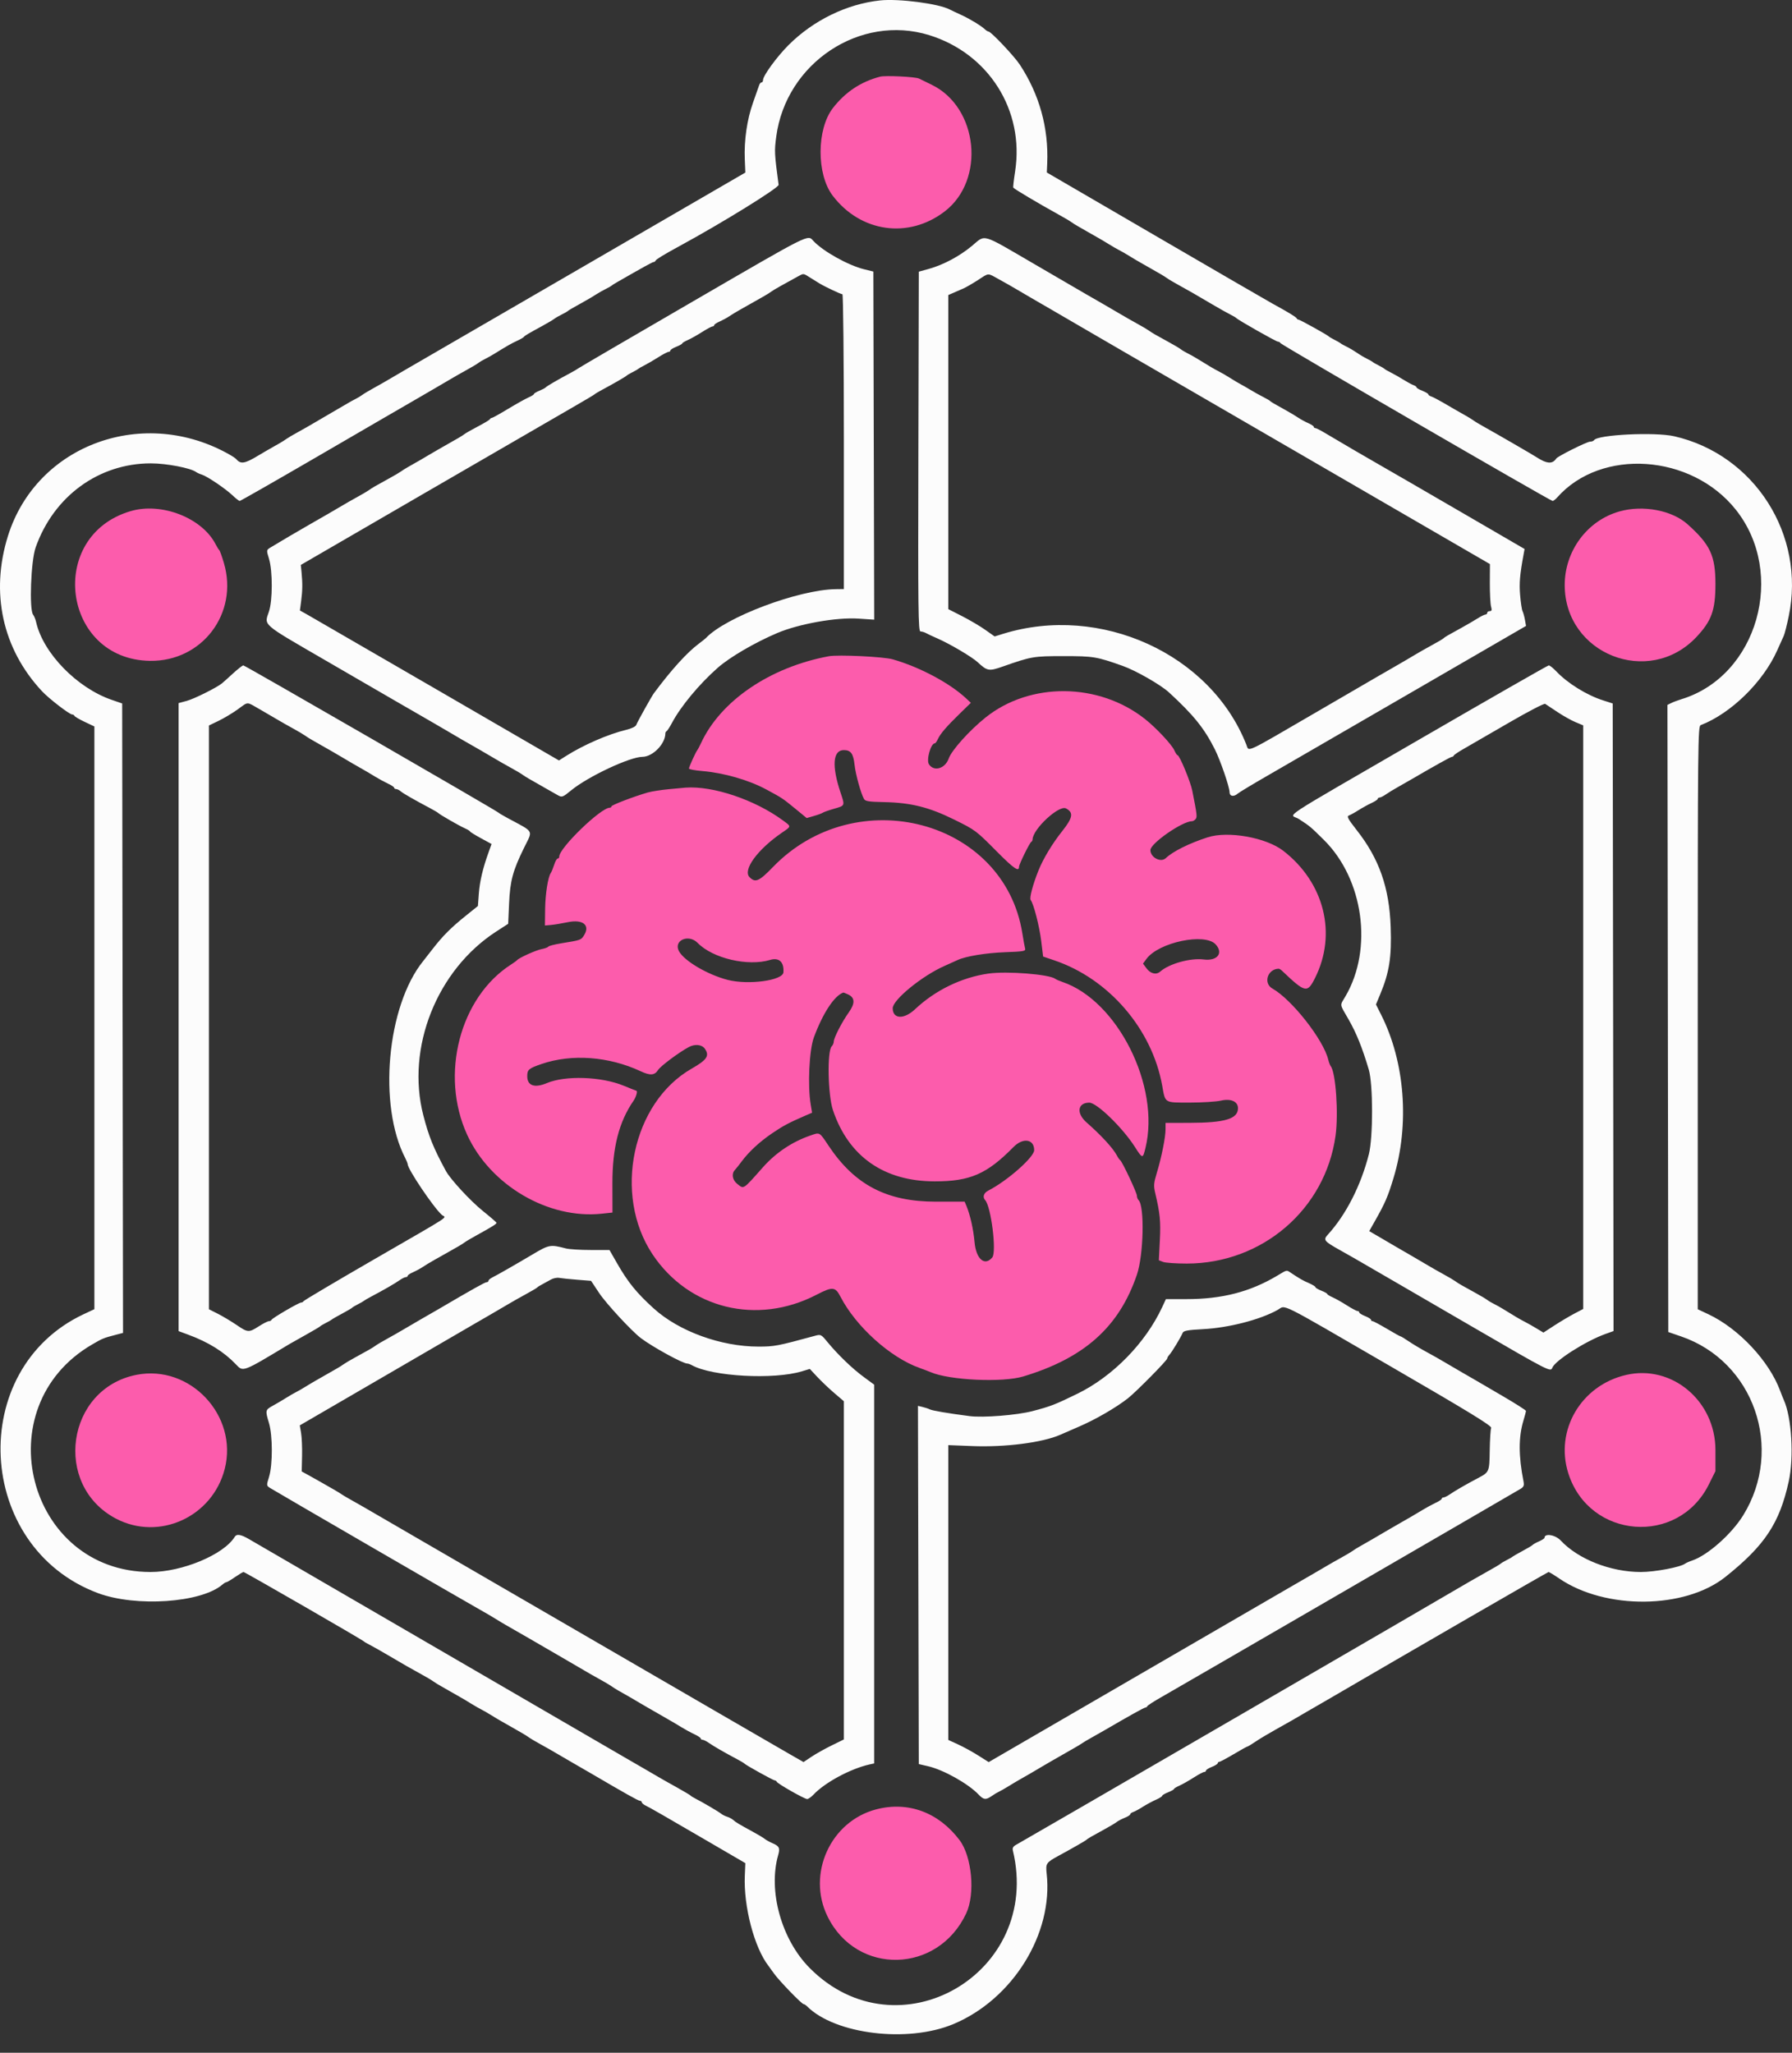
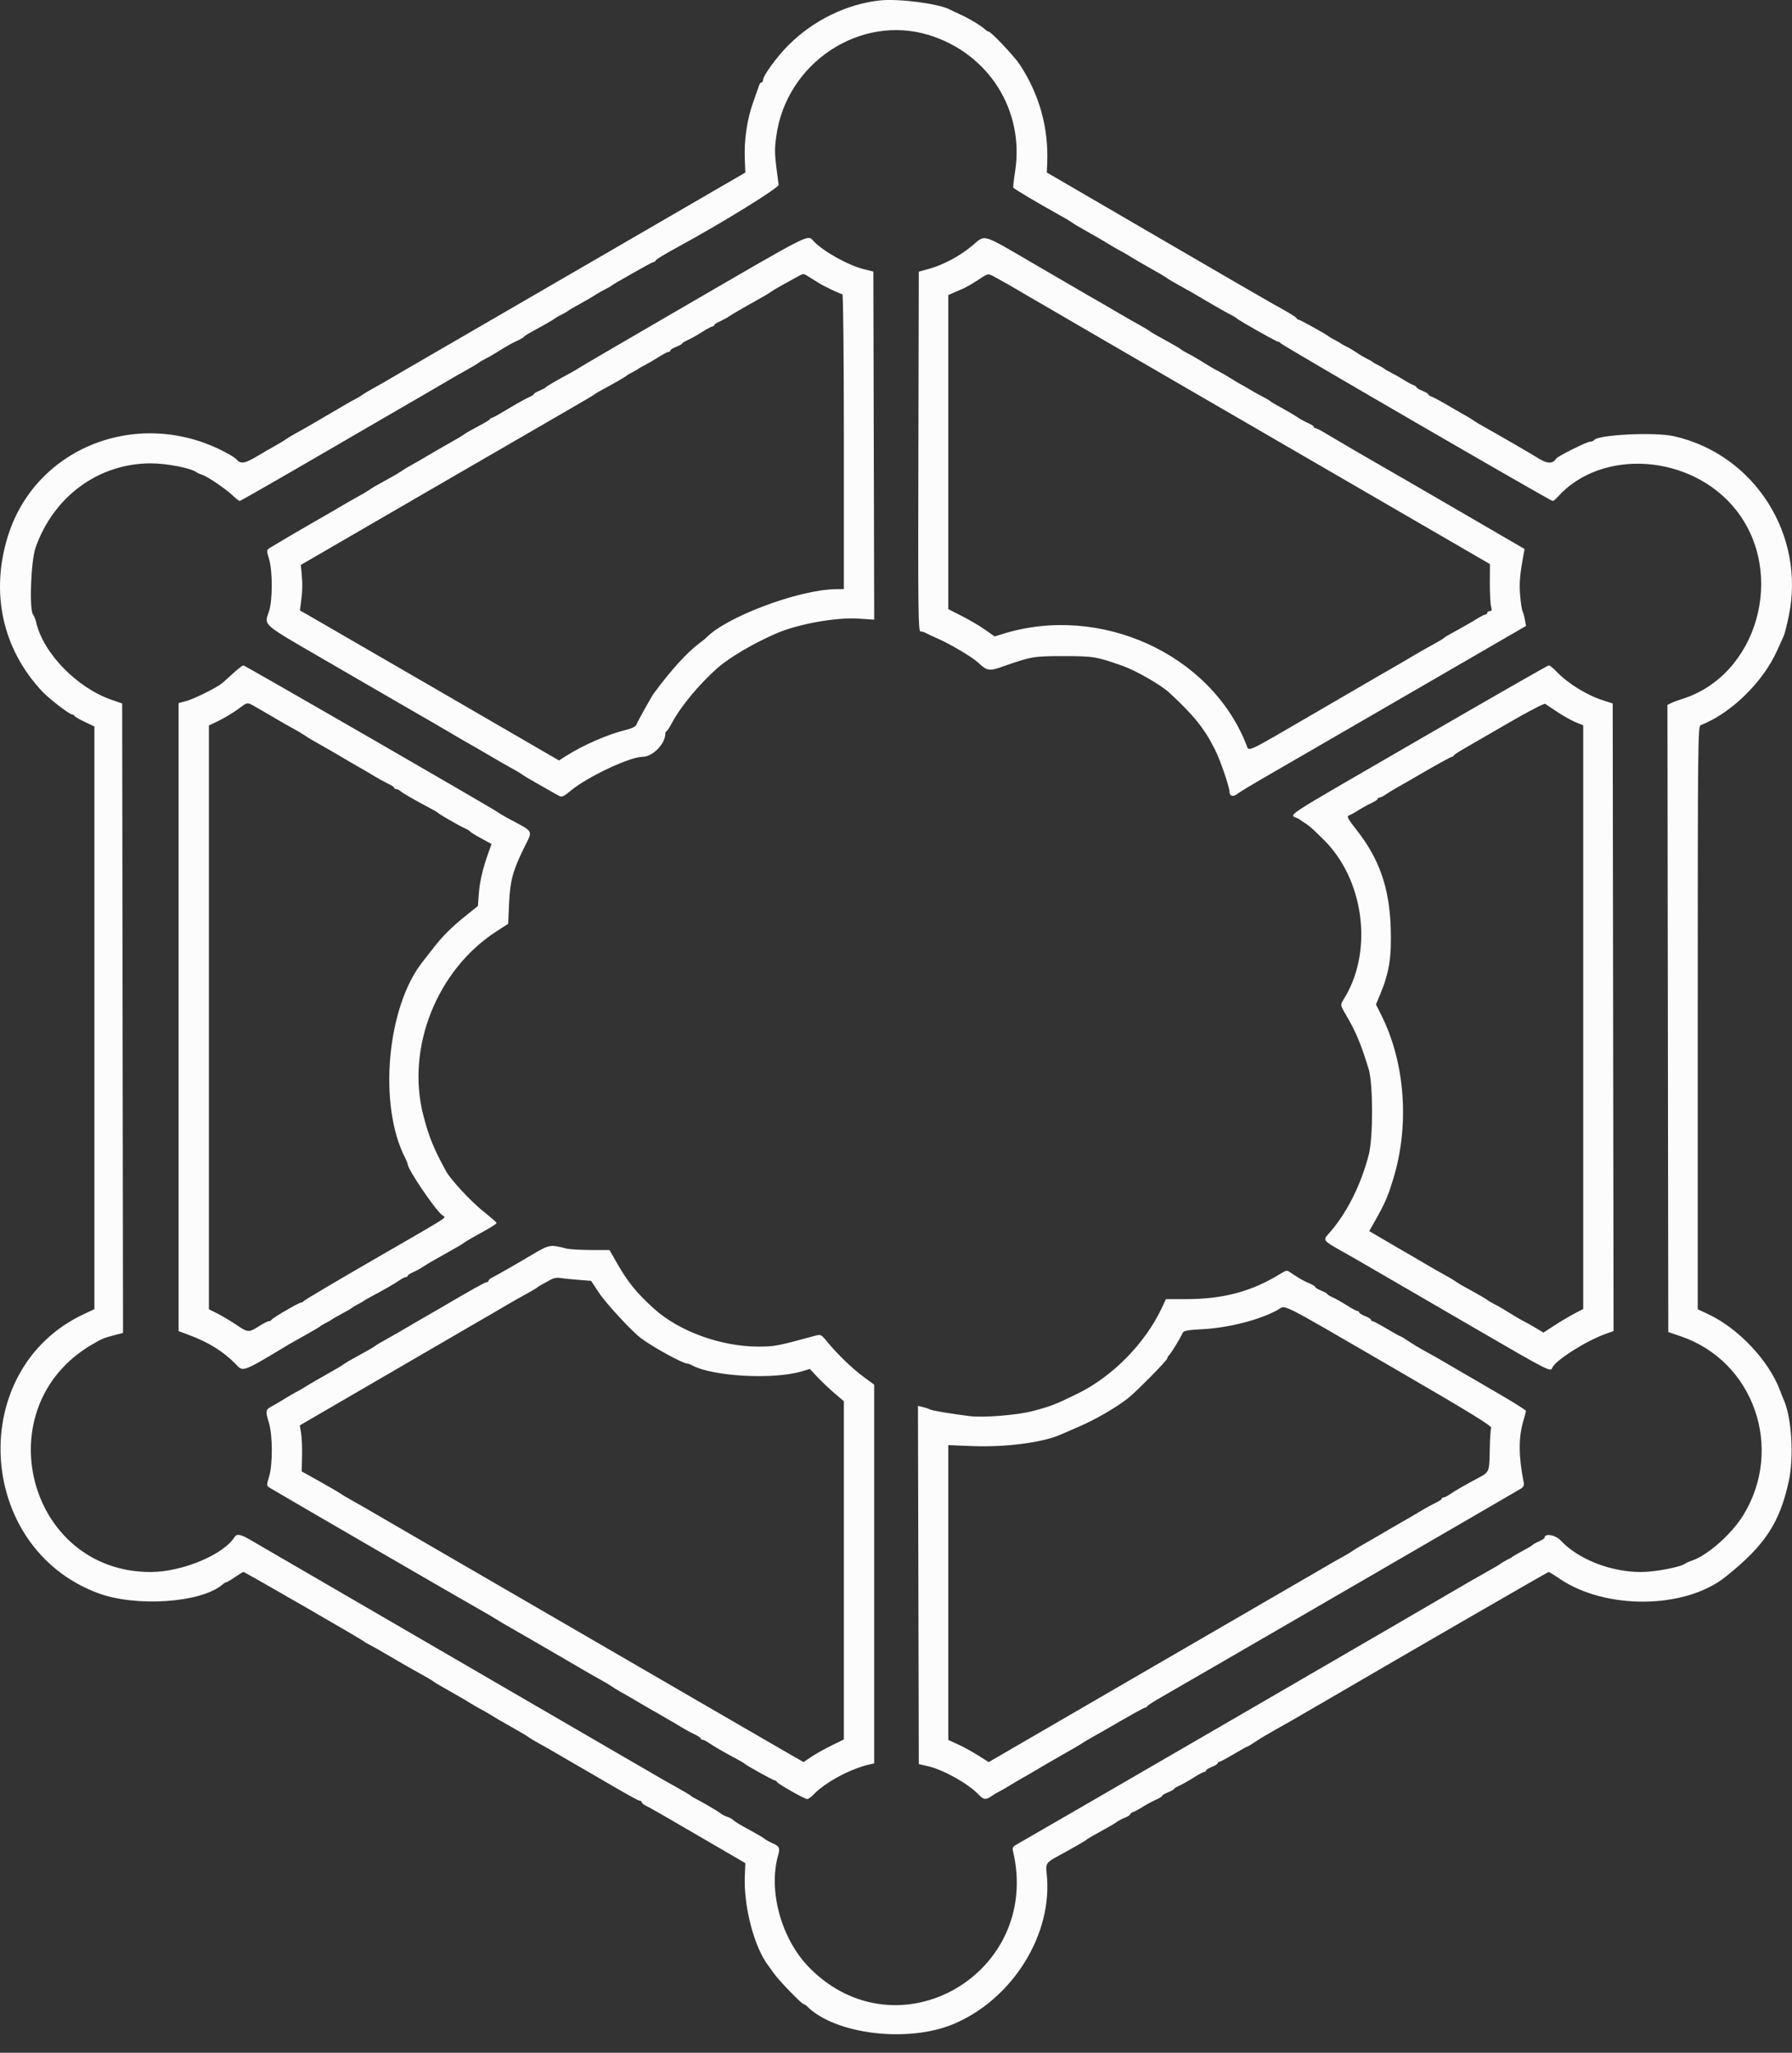
<svg xmlns="http://www.w3.org/2000/svg" width="55" height="63" viewBox="0 0 55 63" fill="none">
  <rect x="0" y="0" width="55" height="63" fill="#333333" stroke="none" />
  <path fill-rule="evenodd" clip-rule="evenodd" d="M27.011 0.013C25.985 0.123 24.955 0.627 24.193 1.392C23.839 1.748 23.419 2.325 23.419 2.456C23.419 2.496 23.398 2.529 23.373 2.529C23.348 2.529 23.314 2.569 23.298 2.62C23.282 2.67 23.198 2.91 23.111 3.153C22.928 3.667 22.835 4.309 22.859 4.887L22.876 5.296L17.991 8.13C12.657 11.225 12.946 11.058 12.442 11.348C12.248 11.46 12.015 11.597 11.925 11.651C11.836 11.705 11.634 11.819 11.478 11.905C11.322 11.991 11.159 12.088 11.116 12.122C11.074 12.155 10.98 12.211 10.909 12.246C10.838 12.282 10.734 12.339 10.677 12.374C10.62 12.408 10.399 12.537 10.186 12.66C9.973 12.783 9.717 12.933 9.617 12.993C9.518 13.053 9.308 13.172 9.152 13.258C8.996 13.343 8.833 13.439 8.79 13.471C8.747 13.503 8.657 13.56 8.589 13.599C8.248 13.792 8.078 13.89 7.937 13.975C7.506 14.237 7.384 14.255 7.24 14.08C7.225 14.063 7.155 14.015 7.084 13.974C4.433 12.438 1.128 13.633 0.245 16.446C-0.302 18.192 0.076 19.917 1.291 21.216C1.501 21.441 2.133 21.928 2.215 21.928C2.244 21.928 2.276 21.948 2.286 21.971C2.295 21.995 2.437 22.078 2.6 22.155L2.897 22.296V31.238V40.18L2.574 40.331C-1.036 42.019 -0.763 47.481 3.001 48.892C4.17 49.33 6.182 49.192 6.83 48.629C6.875 48.59 6.929 48.558 6.95 48.558C6.971 48.558 7.09 48.487 7.213 48.402C7.338 48.316 7.455 48.246 7.475 48.246C7.515 48.246 11.126 50.328 11.168 50.376C11.182 50.391 11.264 50.439 11.349 50.482C11.434 50.525 11.678 50.663 11.892 50.789C12.416 51.098 12.591 51.198 12.925 51.381C13.082 51.467 13.245 51.563 13.287 51.595C13.33 51.626 13.42 51.684 13.488 51.722C13.556 51.761 13.695 51.841 13.799 51.9C13.901 51.959 14.043 52.04 14.114 52.08C14.186 52.119 14.337 52.209 14.45 52.28C14.564 52.35 14.704 52.431 14.761 52.459C14.817 52.486 14.957 52.566 15.071 52.637C15.184 52.708 15.336 52.798 15.407 52.837C15.478 52.877 15.62 52.958 15.723 53.017C15.825 53.076 15.965 53.156 16.033 53.195C16.101 53.233 16.191 53.291 16.234 53.322C16.276 53.354 16.439 53.45 16.595 53.536C16.752 53.621 16.961 53.741 17.061 53.801C17.16 53.861 17.416 54.01 17.63 54.132C17.843 54.255 18.078 54.391 18.152 54.434C19.212 55.055 19.59 55.267 19.639 55.267C19.671 55.267 19.697 55.287 19.697 55.311C19.697 55.335 19.749 55.381 19.813 55.413C19.979 55.495 20.386 55.73 21.713 56.503L22.876 57.181L22.86 57.563C22.819 58.513 23.152 59.778 23.589 60.338C23.611 60.367 23.687 60.472 23.758 60.572C23.911 60.788 24.608 61.508 24.665 61.508C24.686 61.508 24.734 61.539 24.772 61.577C25.632 62.435 27.861 62.706 29.26 62.121C31.083 61.359 32.331 59.346 32.124 57.5C32.09 57.191 32.109 57.162 32.49 56.955C32.883 56.742 33.322 56.491 33.343 56.466C33.373 56.434 33.502 56.358 33.912 56.135C34.069 56.05 34.231 55.953 34.274 55.918C34.317 55.884 34.427 55.826 34.52 55.789C34.612 55.753 34.688 55.705 34.688 55.683C34.688 55.661 34.728 55.63 34.778 55.613C34.828 55.597 34.961 55.525 35.075 55.452C35.189 55.38 35.369 55.283 35.476 55.236C35.582 55.19 35.669 55.135 35.669 55.115C35.669 55.095 35.751 55.046 35.851 55.007C35.95 54.968 36.031 54.922 36.031 54.906C36.031 54.89 36.107 54.843 36.2 54.802C36.292 54.761 36.488 54.65 36.636 54.555C36.784 54.46 36.93 54.383 36.959 54.383C36.989 54.383 37.014 54.364 37.014 54.34C37.014 54.317 37.095 54.266 37.194 54.227C37.294 54.188 37.375 54.136 37.375 54.113C37.375 54.09 37.397 54.071 37.423 54.071C37.449 54.071 37.647 53.965 37.864 53.837C38.08 53.708 38.27 53.603 38.285 53.603C38.3 53.603 38.41 53.536 38.529 53.456C38.648 53.374 38.931 53.205 39.159 53.078C39.386 52.952 39.611 52.825 39.658 52.797C39.705 52.768 39.926 52.639 40.149 52.511C40.372 52.382 40.595 52.253 40.644 52.225C43.322 50.662 47.504 48.246 47.529 48.246C47.548 48.246 47.697 48.336 47.859 48.447C49.273 49.412 51.713 49.388 52.956 48.397C54.166 47.432 54.618 46.749 54.9 45.465C55.064 44.719 54.99 43.501 54.749 42.967C54.723 42.909 54.672 42.781 54.635 42.681C54.297 41.768 53.363 40.773 52.435 40.336L52.107 40.182V31.236C52.107 22.763 52.112 22.287 52.198 22.255C53.122 21.899 54.11 20.936 54.544 19.965C54.631 19.772 54.723 19.567 54.749 19.51C54.775 19.453 54.843 19.185 54.899 18.916C55.423 16.421 53.852 13.951 51.384 13.389C50.793 13.254 49.028 13.34 48.925 13.509C48.909 13.534 48.854 13.555 48.802 13.555C48.706 13.555 47.813 14.001 47.765 14.072C47.647 14.251 47.475 14.238 47.145 14.023C47.027 13.946 45.916 13.303 45.594 13.125C45.438 13.039 45.275 12.942 45.233 12.91C45.19 12.879 45.099 12.821 45.032 12.783C44.745 12.62 44.519 12.491 44.276 12.348C44.134 12.265 43.977 12.184 43.927 12.168C43.877 12.152 43.837 12.122 43.837 12.102C43.837 12.082 43.755 12.034 43.656 11.994C43.556 11.955 43.475 11.907 43.475 11.887C43.475 11.867 43.434 11.837 43.384 11.821C43.335 11.804 43.201 11.732 43.087 11.661C42.974 11.589 42.799 11.49 42.7 11.44C42.6 11.39 42.507 11.337 42.493 11.321C42.478 11.305 42.397 11.257 42.312 11.214C42.227 11.171 42.145 11.125 42.131 11.11C42.117 11.096 42.035 11.049 41.95 11.007C41.865 10.965 41.725 10.882 41.64 10.822C41.554 10.763 41.415 10.681 41.33 10.64C41.244 10.598 41.163 10.553 41.149 10.538C41.135 10.524 41.053 10.477 40.968 10.434C40.883 10.391 40.801 10.344 40.787 10.328C40.743 10.28 39.897 9.81 39.854 9.81C39.832 9.81 39.806 9.791 39.796 9.769C39.779 9.728 39.535 9.58 39.055 9.318C38.913 9.24 37.297 8.303 35.463 7.235L32.129 5.294L32.141 5.016C32.187 3.926 31.901 2.896 31.298 1.981C31.127 1.721 30.415 0.968 30.34 0.968C30.319 0.968 30.27 0.939 30.233 0.903C30.114 0.79 29.761 0.576 29.493 0.454C29.35 0.389 29.195 0.316 29.148 0.291C28.813 0.112 27.581 -0.048 27.011 0.013ZM28.521 1.079C30.346 1.645 31.446 3.39 31.156 5.259C31.116 5.517 31.09 5.741 31.1 5.758C31.122 5.798 31.866 6.24 32.49 6.585C32.661 6.679 32.836 6.782 32.878 6.814C32.921 6.845 33.011 6.903 33.079 6.941C33.147 6.98 33.287 7.06 33.389 7.119C33.492 7.178 33.634 7.259 33.705 7.299C33.776 7.338 33.928 7.429 34.041 7.499C34.155 7.57 34.295 7.65 34.351 7.678C34.408 7.705 34.548 7.786 34.661 7.856C34.775 7.927 34.927 8.017 34.998 8.056C35.069 8.096 35.211 8.177 35.313 8.236C35.416 8.295 35.556 8.375 35.624 8.414C35.691 8.452 35.782 8.51 35.825 8.541C35.867 8.573 36.03 8.669 36.187 8.755C36.498 8.926 36.642 9.008 37.22 9.349C37.434 9.475 37.678 9.612 37.763 9.654C37.848 9.697 37.93 9.745 37.944 9.761C37.998 9.822 39.169 10.486 39.223 10.486C39.254 10.486 39.287 10.505 39.297 10.529C39.317 10.579 47.587 15.375 47.653 15.375C47.678 15.375 47.742 15.325 47.796 15.264C49.145 13.744 51.908 13.932 53.27 15.636C54.836 17.594 53.942 20.74 51.616 21.456C51.502 21.491 51.357 21.545 51.293 21.577L51.177 21.634L51.19 31.258L51.203 40.881L51.591 41.014C53.83 41.78 54.763 44.457 53.504 46.503C53.151 47.077 52.414 47.731 51.94 47.892C51.847 47.923 51.748 47.967 51.72 47.989C51.58 48.097 50.793 48.246 50.361 48.246C49.435 48.246 48.44 47.855 47.901 47.279C47.736 47.103 47.404 47.048 47.404 47.197C47.404 47.216 47.328 47.265 47.236 47.306C47.143 47.346 47.056 47.395 47.042 47.413C47.027 47.432 46.888 47.516 46.731 47.599C46.575 47.683 46.436 47.763 46.421 47.777C46.407 47.792 46.326 47.839 46.241 47.881C46.155 47.925 46.074 47.973 46.059 47.989C46.045 48.006 45.848 48.123 45.62 48.249C45.393 48.376 45.168 48.503 45.121 48.532C44.773 48.744 31.4 56.504 31.207 56.606C31.097 56.664 31.067 56.711 31.087 56.794C31.995 60.569 27.56 63.131 24.849 60.398C23.985 59.527 23.569 58.035 23.884 56.933C23.945 56.719 23.916 56.658 23.715 56.572C23.623 56.532 23.513 56.472 23.471 56.437C23.428 56.402 23.265 56.304 23.108 56.219C22.689 55.991 22.577 55.924 22.503 55.856C22.466 55.822 22.384 55.778 22.32 55.758C22.256 55.739 22.172 55.696 22.133 55.664C22.056 55.601 21.563 55.311 21.351 55.204C21.28 55.168 21.21 55.125 21.196 55.108C21.182 55.091 20.984 54.974 20.757 54.847C20.529 54.721 20.305 54.594 20.257 54.565C20.21 54.536 19.989 54.408 19.766 54.279C19.543 54.151 19.321 54.022 19.271 53.993C16.283 52.258 7.831 47.347 7.66 47.247C7.394 47.09 7.265 47.068 7.203 47.168C6.867 47.713 5.591 48.246 4.622 48.246C0.839 48.246 -0.465 43.179 2.826 41.264C3.149 41.075 3.178 41.064 3.557 40.965L3.776 40.908L3.763 31.249L3.75 21.59L3.431 21.48C2.362 21.112 1.324 20.045 1.109 19.094C1.09 19.008 1.048 18.905 1.016 18.865C0.893 18.708 0.948 17.214 1.093 16.804C1.647 15.231 3.03 14.221 4.629 14.221C5.114 14.221 5.862 14.365 6.025 14.491C6.053 14.512 6.13 14.547 6.196 14.567C6.36 14.618 6.916 14.994 7.136 15.202C7.235 15.297 7.335 15.374 7.356 15.375C7.378 15.375 8.373 14.807 9.566 14.114C10.76 13.42 11.777 12.829 11.827 12.8C12.56 12.377 12.741 12.272 12.814 12.228C12.861 12.2 13.074 12.075 13.287 11.953C13.501 11.83 13.756 11.68 13.856 11.62C13.956 11.56 14.165 11.441 14.321 11.355C14.477 11.27 14.64 11.172 14.683 11.139C14.726 11.105 14.819 11.05 14.89 11.016C14.961 10.981 15.089 10.91 15.174 10.857C15.559 10.618 15.703 10.536 15.87 10.46C15.969 10.415 16.062 10.361 16.077 10.341C16.107 10.301 16.208 10.241 16.647 10.002C16.803 9.917 16.966 9.82 17.009 9.787C17.052 9.754 17.157 9.693 17.242 9.652C17.327 9.61 17.408 9.564 17.423 9.55C17.45 9.523 17.538 9.471 17.936 9.25C18.066 9.178 18.23 9.081 18.301 9.033C18.373 8.987 18.5 8.914 18.586 8.872C18.671 8.83 18.752 8.784 18.767 8.77C18.781 8.755 18.851 8.71 18.922 8.67C19.732 8.204 20.027 8.042 20.061 8.042C20.084 8.042 20.11 8.023 20.119 8.001C20.136 7.959 20.385 7.808 20.86 7.55C22.18 6.832 23.909 5.762 23.897 5.672C23.768 4.704 23.765 4.639 23.824 4.195C24.123 1.932 26.4 0.421 28.521 1.079ZM21.248 9.262C19.357 10.359 17.786 11.277 17.756 11.301C17.726 11.325 17.609 11.393 17.497 11.453C17.131 11.647 16.777 11.854 16.75 11.888C16.736 11.907 16.649 11.953 16.557 11.991C16.464 12.028 16.389 12.074 16.389 12.092C16.389 12.11 16.313 12.158 16.221 12.198C16.128 12.239 15.846 12.396 15.593 12.549C15.34 12.702 15.115 12.827 15.093 12.827C15.071 12.827 15.046 12.844 15.036 12.866C15.027 12.887 14.868 12.983 14.683 13.08C14.498 13.177 14.312 13.282 14.269 13.314C14.227 13.347 14.136 13.404 14.068 13.443C14.001 13.481 13.861 13.561 13.758 13.62C13.655 13.679 13.514 13.76 13.443 13.8C13.371 13.84 13.243 13.915 13.158 13.966C13.017 14.052 12.848 14.15 12.506 14.343C12.438 14.382 12.348 14.439 12.305 14.47C12.262 14.502 12.1 14.598 11.943 14.683C11.542 14.902 11.412 14.977 11.323 15.043C11.28 15.074 11.118 15.171 10.961 15.256C10.805 15.342 10.604 15.456 10.514 15.511C10.351 15.61 9.778 15.941 9.488 16.105C9.273 16.226 8.427 16.724 8.289 16.811C8.177 16.881 8.176 16.887 8.258 17.156C8.37 17.528 8.368 18.435 8.254 18.77C8.108 19.203 8.014 19.121 9.94 20.239C11.752 21.291 12.877 21.942 13.285 22.176C13.411 22.248 13.632 22.378 13.776 22.463C13.919 22.549 14.107 22.658 14.192 22.707C14.498 22.88 15.058 23.204 15.218 23.301C15.307 23.355 15.509 23.47 15.665 23.556C15.821 23.641 15.984 23.737 16.027 23.769C16.069 23.801 16.16 23.858 16.228 23.897C16.296 23.935 16.435 24.015 16.538 24.074C16.641 24.134 16.791 24.219 16.871 24.264C16.952 24.31 17.067 24.375 17.127 24.409C17.247 24.477 17.275 24.466 17.532 24.255C18.047 23.833 19.329 23.23 19.716 23.228C20.033 23.227 20.421 22.831 20.421 22.508C20.421 22.48 20.438 22.449 20.46 22.44C20.481 22.43 20.554 22.317 20.623 22.188C20.895 21.677 21.457 21 22.026 20.497C22.398 20.169 23.165 19.721 23.858 19.427C24.525 19.145 25.679 18.94 26.352 18.986L26.831 19.018L26.818 13.676L26.805 8.334L26.52 8.264C26.03 8.142 25.268 7.717 24.967 7.397C24.78 7.199 24.94 7.119 21.248 9.262ZM29.831 7.547C29.448 7.865 28.957 8.127 28.51 8.252L28.2 8.338L28.187 13.859C28.175 18.767 28.183 19.38 28.252 19.38C28.295 19.38 28.371 19.402 28.421 19.43C28.47 19.458 28.627 19.531 28.769 19.593C29.151 19.759 29.832 20.162 30.006 20.323C30.299 20.596 30.353 20.605 30.77 20.459C31.66 20.146 31.717 20.137 32.646 20.137C33.562 20.137 33.653 20.152 34.455 20.436C34.861 20.579 35.624 21.016 35.88 21.252C36.634 21.945 36.962 22.353 37.287 22.999C37.454 23.331 37.736 24.153 37.737 24.308C37.737 24.442 37.864 24.465 37.992 24.354C38.036 24.315 38.457 24.062 38.926 23.792C39.395 23.522 41.367 22.38 43.308 21.255L46.837 19.21L46.803 19.022C46.785 18.919 46.751 18.798 46.729 18.755C46.707 18.711 46.674 18.489 46.655 18.261C46.625 17.893 46.648 17.628 46.763 17.009L46.792 16.849L44.742 15.657C43.614 15.001 42.571 14.398 42.424 14.315C42.108 14.137 41.021 13.502 40.667 13.289C40.53 13.206 40.397 13.139 40.37 13.139C40.343 13.139 40.322 13.121 40.322 13.099C40.322 13.078 40.246 13.027 40.154 12.987C40.062 12.947 39.928 12.874 39.856 12.826C39.785 12.777 39.621 12.678 39.491 12.606C39.081 12.379 39.005 12.333 38.978 12.304C38.964 12.288 38.87 12.234 38.771 12.184C38.671 12.134 38.497 12.037 38.383 11.968C38.27 11.9 38.13 11.819 38.073 11.79C38.016 11.76 37.877 11.677 37.763 11.605C37.65 11.533 37.487 11.438 37.401 11.395C37.255 11.32 37.143 11.254 36.742 11.007C36.65 10.95 36.516 10.875 36.445 10.841C36.374 10.806 36.281 10.751 36.238 10.717C36.196 10.684 36.033 10.587 35.876 10.502C35.475 10.284 35.345 10.208 35.256 10.142C35.213 10.111 35.051 10.015 34.894 9.929C34.738 9.843 34.529 9.724 34.429 9.664C34.329 9.604 34.074 9.455 33.86 9.332C33.647 9.21 33.412 9.074 33.337 9.031C33.263 8.987 32.548 8.572 31.75 8.107C30.086 7.138 30.261 7.189 29.831 7.547ZM24.866 8.521C24.966 8.584 25.093 8.664 25.151 8.698C25.323 8.802 25.806 9.03 25.855 9.03C25.88 9.03 25.9 10.987 25.9 13.555V18.079L25.654 18.082C24.509 18.096 22.259 18.943 21.661 19.587C21.647 19.602 21.552 19.677 21.451 19.753C21.084 20.027 20.604 20.557 20.068 21.278C19.999 21.371 19.559 22.16 19.529 22.247C19.511 22.298 19.386 22.359 19.223 22.398C18.669 22.531 17.907 22.862 17.367 23.205L17.156 23.339L13.407 21.164C11.345 19.968 9.556 18.933 9.432 18.863L9.205 18.736L9.243 18.447C9.285 18.126 9.288 17.905 9.255 17.566L9.233 17.338L13.082 15.105C15.199 13.877 17.222 12.705 17.578 12.501C17.933 12.297 18.235 12.117 18.25 12.101C18.264 12.085 18.369 12.023 18.482 11.962C18.829 11.777 19.204 11.56 19.232 11.529C19.246 11.513 19.328 11.465 19.413 11.422C19.498 11.38 19.579 11.333 19.594 11.318C19.608 11.304 19.689 11.257 19.774 11.215C19.86 11.172 20.05 11.061 20.198 10.968C20.346 10.874 20.492 10.798 20.522 10.798C20.551 10.798 20.576 10.779 20.576 10.756C20.576 10.733 20.657 10.681 20.757 10.642C20.856 10.603 20.938 10.557 20.938 10.541C20.938 10.525 21.013 10.479 21.106 10.438C21.198 10.398 21.396 10.287 21.546 10.191C21.696 10.096 21.841 10.018 21.869 10.018C21.897 10.018 21.92 10 21.92 9.979C21.92 9.957 21.995 9.907 22.088 9.867C22.18 9.826 22.314 9.754 22.385 9.705C22.456 9.657 22.619 9.558 22.747 9.487C22.875 9.415 23.064 9.309 23.166 9.25C23.269 9.192 23.408 9.112 23.476 9.074C23.544 9.035 23.634 8.978 23.677 8.946C23.744 8.896 24.044 8.726 24.504 8.476C24.668 8.387 24.653 8.386 24.866 8.521ZM30.674 8.58C30.849 8.676 31.073 8.803 31.172 8.863C31.272 8.924 31.528 9.073 31.741 9.196C31.954 9.319 32.169 9.443 32.218 9.472C32.268 9.5 32.756 9.785 33.304 10.104C33.852 10.423 34.375 10.727 34.467 10.78C34.559 10.833 37.13 12.324 40.181 14.094L45.729 17.312L45.726 17.891C45.725 18.209 45.742 18.534 45.763 18.613C45.794 18.724 45.785 18.756 45.724 18.756C45.681 18.756 45.646 18.779 45.646 18.808C45.646 18.836 45.622 18.86 45.593 18.86C45.564 18.86 45.454 18.914 45.348 18.981C45.242 19.048 45.027 19.173 44.871 19.259C44.439 19.495 44.33 19.559 44.302 19.592C44.288 19.609 44.125 19.705 43.94 19.805C43.755 19.906 43.523 20.038 43.423 20.099C43.324 20.16 43.068 20.309 42.855 20.432C42.364 20.714 42.599 20.578 40.344 21.89C38.161 23.16 38.341 23.077 38.252 22.852C37.154 20.067 33.772 18.528 30.785 19.453L30.527 19.533L30.237 19.328C30.077 19.215 29.757 19.027 29.526 18.909L29.105 18.695V13.875V9.055L29.273 8.982C29.365 8.942 29.499 8.884 29.57 8.853C29.641 8.822 29.837 8.71 30.005 8.602C30.37 8.367 30.291 8.369 30.674 8.58ZM7.152 20.668C7.005 20.803 6.852 20.941 6.812 20.973C6.647 21.107 5.956 21.451 5.728 21.512L5.482 21.578V31.215V40.853L5.779 40.963C6.397 41.191 6.873 41.488 7.237 41.869C7.467 42.111 7.424 42.128 8.884 41.25C8.932 41.221 9.157 41.094 9.384 40.968C9.612 40.841 9.81 40.724 9.824 40.708C9.838 40.691 9.919 40.643 10.005 40.6C10.09 40.557 10.172 40.51 10.186 40.496C10.2 40.481 10.339 40.401 10.496 40.318C10.652 40.234 10.792 40.153 10.806 40.136C10.82 40.12 10.902 40.071 10.987 40.028C11.072 39.985 11.154 39.938 11.168 39.924C11.182 39.91 11.287 39.849 11.4 39.789C11.766 39.596 12.121 39.392 12.261 39.293C12.337 39.239 12.424 39.196 12.455 39.196C12.486 39.196 12.512 39.178 12.512 39.157C12.512 39.135 12.587 39.084 12.68 39.044C12.772 39.004 12.906 38.931 12.977 38.883C13.048 38.834 13.211 38.736 13.339 38.664C13.467 38.593 13.655 38.486 13.758 38.428C13.861 38.37 14.001 38.29 14.068 38.252C14.136 38.213 14.227 38.156 14.269 38.124C14.312 38.092 14.475 37.996 14.631 37.91C15.125 37.638 15.251 37.558 15.238 37.525C15.231 37.508 15.043 37.345 14.819 37.165C14.436 36.856 13.824 36.194 13.686 35.939C13.305 35.237 13.163 34.888 12.993 34.231C12.457 32.161 13.408 29.766 15.235 28.586L15.597 28.352L15.625 27.727C15.655 27.036 15.739 26.721 16.085 26.018C16.359 25.459 16.412 25.556 15.587 25.111C15.445 25.034 15.317 24.959 15.303 24.943C15.252 24.885 7.515 20.42 7.468 20.421C7.442 20.422 7.3 20.533 7.152 20.668ZM43.585 22.681C39.049 25.311 39.589 24.955 39.865 25.136C40.218 25.367 40.216 25.366 40.632 25.777C41.85 26.981 42.146 29.123 41.295 30.577C41.117 30.881 41.104 30.787 41.397 31.299C41.634 31.714 41.81 32.153 42.01 32.824C42.144 33.275 42.145 34.903 42.013 35.425C41.768 36.388 41.309 37.285 40.753 37.893C40.605 38.055 40.634 38.092 41.142 38.376C41.359 38.498 41.576 38.621 41.623 38.649C41.695 38.693 42.644 39.243 42.97 39.43C43.019 39.459 44.057 40.061 45.275 40.769C47.545 42.088 47.592 42.112 47.643 41.978C47.728 41.756 48.675 41.154 49.278 40.939L49.523 40.851L49.51 31.221L49.497 21.59L49.213 21.499C48.703 21.337 48.119 20.976 47.768 20.607C47.67 20.504 47.566 20.421 47.535 20.421C47.506 20.422 45.728 21.439 43.585 22.681ZM7.983 21.775C8.185 21.891 8.432 22.035 8.532 22.095C8.631 22.154 8.841 22.274 8.997 22.359C9.153 22.445 9.316 22.541 9.359 22.573C9.401 22.604 9.492 22.662 9.56 22.701C9.628 22.739 9.767 22.819 9.87 22.878C9.973 22.937 10.115 23.018 10.186 23.058C10.257 23.098 10.385 23.172 10.47 23.224C10.65 23.333 10.981 23.526 11.168 23.63C11.239 23.669 11.39 23.76 11.504 23.83C11.618 23.9 11.798 23.998 11.904 24.048C12.011 24.097 12.098 24.155 12.098 24.177C12.098 24.199 12.126 24.217 12.159 24.217C12.192 24.217 12.256 24.249 12.301 24.288C12.377 24.353 12.713 24.546 13.21 24.809C13.323 24.87 13.428 24.931 13.443 24.946C13.488 24.996 14.084 25.339 14.257 25.416C14.349 25.457 14.424 25.502 14.425 25.517C14.425 25.531 14.574 25.624 14.756 25.723L15.087 25.903L14.993 26.165C14.818 26.651 14.725 27.047 14.696 27.428L14.668 27.806L14.301 28.101C13.843 28.469 13.593 28.719 13.277 29.126C13.141 29.301 13.011 29.467 12.988 29.496C11.873 30.876 11.597 33.923 12.441 35.549C12.479 35.624 12.511 35.705 12.512 35.728C12.513 35.882 13.301 37.053 13.561 37.286C13.688 37.399 13.982 37.206 11.478 38.653C10.298 39.335 9.325 39.912 9.316 39.935C9.306 39.957 9.273 39.976 9.243 39.976C9.172 39.976 8.357 40.452 8.333 40.507C8.324 40.53 8.288 40.548 8.253 40.548C8.218 40.548 8.08 40.618 7.946 40.704C7.634 40.903 7.608 40.901 7.252 40.658C7.088 40.547 6.833 40.395 6.684 40.319L6.412 40.182V31.224V22.266L6.709 22.123C6.873 22.044 7.135 21.887 7.291 21.775C7.638 21.526 7.547 21.526 7.983 21.775ZM47.799 21.851C47.974 21.968 48.224 22.109 48.355 22.163L48.592 22.262V31.217V40.173L48.321 40.315C48.172 40.394 47.897 40.556 47.71 40.678L47.371 40.898L47.167 40.775C47.056 40.707 46.894 40.616 46.809 40.572C46.661 40.497 46.479 40.39 46.137 40.177C46.052 40.124 45.924 40.053 45.853 40.018C45.782 39.984 45.688 39.928 45.646 39.895C45.603 39.862 45.44 39.765 45.284 39.68C44.882 39.461 44.752 39.386 44.664 39.32C44.621 39.288 44.459 39.192 44.302 39.107C44.145 39.021 43.936 38.902 43.837 38.842C43.737 38.782 43.481 38.632 43.268 38.509C43.055 38.387 42.842 38.262 42.794 38.234C42.746 38.205 42.553 38.092 42.366 37.983L42.024 37.784L42.191 37.489C42.511 36.925 42.597 36.727 42.77 36.153C43.268 34.51 43.122 32.593 42.388 31.14L42.231 30.828L42.36 30.518C42.64 29.849 42.715 29.371 42.683 28.456C42.641 27.241 42.331 26.356 41.639 25.476C41.372 25.136 41.328 25.053 41.398 25.029C41.446 25.012 41.578 24.94 41.692 24.867C41.806 24.795 41.986 24.695 42.092 24.646C42.199 24.597 42.286 24.539 42.286 24.517C42.286 24.495 42.312 24.477 42.343 24.477C42.374 24.477 42.461 24.433 42.536 24.38C42.612 24.327 42.778 24.225 42.907 24.154C43.034 24.082 43.22 23.976 43.32 23.918C44.064 23.484 44.524 23.229 44.56 23.229C44.584 23.229 44.611 23.21 44.621 23.187C44.63 23.163 44.778 23.065 44.948 22.969C45.119 22.872 45.733 22.517 46.312 22.18C46.892 21.843 47.392 21.583 47.424 21.602C47.455 21.621 47.624 21.733 47.799 21.851ZM16.337 38.504C15.757 38.848 15.271 39.125 15.11 39.206C15.045 39.238 14.993 39.284 14.993 39.308C14.993 39.332 14.967 39.352 14.935 39.352C14.886 39.352 14.508 39.563 13.448 40.185C13.374 40.228 13.139 40.364 12.925 40.486C12.712 40.609 12.456 40.758 12.357 40.818C12.257 40.878 12.048 40.997 11.892 41.083C11.735 41.169 11.572 41.265 11.53 41.297C11.441 41.362 11.311 41.438 10.909 41.656C10.753 41.741 10.59 41.837 10.547 41.869C10.505 41.901 10.415 41.958 10.347 41.996C10.279 42.035 10.139 42.114 10.036 42.174C9.934 42.233 9.792 42.314 9.721 42.354C9.65 42.393 9.498 42.484 9.384 42.554C9.271 42.625 9.131 42.705 9.074 42.732C9.018 42.76 8.878 42.841 8.764 42.913C8.651 42.984 8.47 43.09 8.364 43.148C8.143 43.27 8.139 43.288 8.255 43.672C8.37 44.053 8.372 44.951 8.259 45.321C8.176 45.59 8.177 45.595 8.289 45.667C8.438 45.763 14.366 49.2 14.735 49.405C14.891 49.492 15.108 49.619 15.216 49.687C15.325 49.756 15.499 49.86 15.604 49.918C15.787 50.021 16.715 50.557 16.896 50.664C16.944 50.693 17.158 50.817 17.371 50.94C17.584 51.063 17.84 51.212 17.94 51.272C18.039 51.332 18.248 51.451 18.405 51.537C18.561 51.623 18.724 51.719 18.767 51.751C18.809 51.782 18.899 51.84 18.967 51.878C19.309 52.072 19.478 52.169 19.619 52.255C19.705 52.306 19.833 52.381 19.904 52.421C19.975 52.461 20.126 52.548 20.24 52.614C20.354 52.681 20.505 52.768 20.576 52.808C20.647 52.847 20.798 52.938 20.912 53.008C21.026 53.078 21.206 53.176 21.312 53.225C21.419 53.275 21.506 53.333 21.506 53.355C21.506 53.377 21.532 53.395 21.563 53.395C21.594 53.395 21.681 53.438 21.757 53.491C21.897 53.59 22.252 53.795 22.618 53.988C22.731 54.048 22.836 54.11 22.85 54.127C22.892 54.175 23.736 54.643 23.782 54.643C23.805 54.643 23.831 54.662 23.841 54.684C23.866 54.745 24.694 55.215 24.773 55.214C24.81 55.214 24.897 55.153 24.967 55.079C25.321 54.704 26.103 54.283 26.688 54.152L26.83 54.121V48.308V42.496L26.516 42.265C26.165 42.009 25.724 41.584 25.406 41.2C25.197 40.946 25.197 40.946 24.993 41.002C23.858 41.311 23.767 41.328 23.276 41.328C22.126 41.328 20.839 40.859 20.066 40.159C19.537 39.679 19.275 39.357 18.938 38.769L18.706 38.364L18.129 38.363C17.811 38.363 17.47 38.342 17.371 38.316C16.886 38.19 16.857 38.196 16.337 38.504ZM39.185 39.161C38.358 39.651 37.501 39.871 36.412 39.871L35.784 39.872L35.669 40.119C35.156 41.22 34.154 42.243 33.071 42.773C32.374 43.113 32.249 43.161 31.689 43.308C31.211 43.433 30.173 43.515 29.756 43.461C29.079 43.373 28.619 43.295 28.536 43.254C28.494 43.232 28.395 43.2 28.316 43.181L28.174 43.147L28.187 48.644L28.2 54.141L28.485 54.207C28.961 54.317 29.724 54.746 30.038 55.079C30.189 55.239 30.259 55.246 30.441 55.119C30.516 55.067 30.613 55.009 30.656 54.99C30.698 54.972 30.826 54.899 30.94 54.829C31.054 54.758 31.205 54.668 31.276 54.628C31.462 54.524 31.794 54.331 31.974 54.222C32.059 54.171 32.187 54.096 32.258 54.056C32.329 54.016 32.474 53.933 32.581 53.871C32.688 53.809 32.862 53.709 32.969 53.649C33.075 53.589 33.186 53.522 33.214 53.5C33.243 53.478 33.371 53.402 33.498 53.331C33.627 53.26 33.813 53.154 33.912 53.096C34.656 52.662 35.116 52.406 35.153 52.406C35.176 52.406 35.204 52.387 35.213 52.364C35.223 52.34 35.416 52.215 35.644 52.086C36.138 51.806 46.498 45.798 46.67 45.693C46.767 45.633 46.784 45.589 46.759 45.463C46.605 44.682 46.605 44.1 46.758 43.596C46.8 43.455 46.835 43.323 46.835 43.302C46.835 43.281 46.52 43.08 46.135 42.855C45.75 42.63 45.396 42.423 45.347 42.394C45.298 42.365 45.084 42.242 44.871 42.119C44.658 41.996 44.401 41.846 44.302 41.786C44.203 41.726 43.97 41.594 43.785 41.494C43.6 41.394 43.352 41.245 43.233 41.164C43.114 41.083 43.005 41.016 42.989 41.016C42.974 41.016 42.784 40.911 42.568 40.782C42.351 40.654 42.153 40.548 42.127 40.548C42.101 40.548 42.079 40.529 42.079 40.506C42.079 40.483 41.998 40.431 41.898 40.392C41.799 40.353 41.717 40.301 41.717 40.278C41.717 40.255 41.693 40.236 41.663 40.236C41.634 40.236 41.488 40.158 41.34 40.064C41.192 39.969 40.996 39.858 40.903 39.817C40.811 39.776 40.735 39.729 40.735 39.713C40.735 39.697 40.654 39.651 40.554 39.612C40.455 39.572 40.373 39.524 40.373 39.504C40.373 39.483 40.286 39.43 40.18 39.383C39.988 39.3 39.909 39.255 39.642 39.079C39.475 38.968 39.524 38.959 39.185 39.161ZM17.717 39.276L18.141 39.31L18.388 39.682C18.606 40.01 19.387 40.854 19.671 41.069C20.037 41.344 20.955 41.848 21.092 41.848C21.121 41.848 21.186 41.871 21.235 41.899C21.857 42.246 23.747 42.35 24.615 42.086L24.855 42.013L25.082 42.256C25.206 42.389 25.441 42.613 25.604 42.752L25.9 43.005V48.195V53.385L25.525 53.569C25.319 53.67 25.041 53.826 24.906 53.916L24.662 54.079L24.26 53.849C24.039 53.723 21.485 52.243 18.586 50.56C15.686 48.877 13.098 47.376 12.835 47.224C12.274 46.898 11.426 46.406 11.168 46.256C11.068 46.198 10.882 46.092 10.754 46.021C10.626 45.95 10.498 45.873 10.47 45.852C10.442 45.83 10.331 45.763 10.225 45.703C10.118 45.642 9.943 45.542 9.837 45.481C9.73 45.42 9.557 45.322 9.452 45.265L9.26 45.16L9.271 44.688C9.277 44.428 9.263 44.11 9.241 43.981L9.201 43.746L11.84 42.212C13.291 41.368 14.518 40.655 14.568 40.626C14.617 40.597 14.832 40.473 15.045 40.35C15.258 40.227 15.514 40.078 15.614 40.017C15.713 39.957 15.945 39.826 16.13 39.725C16.315 39.625 16.478 39.528 16.492 39.511C16.506 39.494 16.576 39.45 16.647 39.414C16.718 39.377 16.834 39.313 16.906 39.272C16.977 39.23 17.093 39.206 17.164 39.219C17.235 39.232 17.484 39.258 17.717 39.276ZM42.665 41.926C45.104 43.34 45.795 43.763 45.767 43.824C45.748 43.867 45.728 44.176 45.723 44.51C45.712 45.176 45.711 45.18 45.362 45.364C44.996 45.557 44.642 45.762 44.501 45.861C44.425 45.914 44.338 45.957 44.307 45.957C44.276 45.957 44.25 45.975 44.25 45.997C44.25 46.019 44.163 46.077 44.056 46.126C43.95 46.176 43.77 46.274 43.656 46.344C43.542 46.414 43.391 46.504 43.32 46.544C43.249 46.584 43.097 46.671 42.984 46.737C42.87 46.804 42.719 46.891 42.648 46.931C42.577 46.971 42.449 47.045 42.364 47.097C42.222 47.182 42.053 47.28 41.712 47.474C41.644 47.512 41.553 47.569 41.511 47.601C41.468 47.633 41.305 47.729 41.149 47.815C40.993 47.901 40.783 48.02 40.684 48.08C40.533 48.17 40.205 48.361 39.637 48.688C39.587 48.716 37.475 49.941 34.945 51.41L30.345 54.08L30.022 53.876C29.845 53.764 29.566 53.611 29.402 53.536L29.105 53.4V48.876V44.352L29.841 44.381C30.845 44.422 31.997 44.274 32.542 44.034C32.599 44.008 32.867 43.892 33.137 43.775C33.635 43.559 34.257 43.198 34.618 42.915C34.872 42.715 35.825 41.75 35.825 41.692C35.825 41.667 35.855 41.617 35.891 41.579C35.962 41.505 36.242 41.044 36.298 40.907C36.325 40.841 36.45 40.818 36.919 40.793C37.708 40.752 38.67 40.505 39.21 40.204C39.484 40.053 39.135 39.879 42.665 41.926Z" fill="#FCFCFC" />
-   <path fill-rule="evenodd" clip-rule="evenodd" d="M27.012 2.353C26.421 2.507 25.943 2.826 25.562 3.318C25.063 3.964 25.058 5.346 25.554 6.001C26.409 7.132 27.885 7.341 28.995 6.489C30.253 5.524 30.025 3.297 28.597 2.602C28.436 2.524 28.26 2.438 28.206 2.411C28.095 2.356 27.171 2.311 27.012 2.353ZM4.009 15.687C1.42 16.448 1.911 20.242 4.603 20.282C6.206 20.305 7.327 18.822 6.872 17.279C6.812 17.076 6.748 16.898 6.73 16.884C6.712 16.869 6.662 16.789 6.619 16.706C6.204 15.894 4.957 15.407 4.009 15.687ZM49.708 15.695C48.718 15.972 48.023 16.907 48.024 17.958C48.027 20.076 50.605 21.095 52.062 19.555C52.532 19.057 52.65 18.729 52.65 17.924C52.65 17.055 52.493 16.717 51.797 16.092C51.318 15.661 50.431 15.492 49.708 15.695ZM25.435 20.141C23.63 20.477 22.111 21.512 21.513 22.813C21.466 22.913 21.417 23.006 21.403 23.021C21.362 23.062 21.145 23.539 21.145 23.587C21.145 23.611 21.329 23.645 21.555 23.664C22.223 23.721 22.984 23.94 23.524 24.232C24.02 24.5 24.012 24.494 24.438 24.843L24.759 25.107L24.98 25.043C25.103 25.008 25.226 24.963 25.254 24.942C25.283 24.922 25.439 24.867 25.603 24.82C25.94 24.723 25.935 24.735 25.798 24.325C25.524 23.506 25.561 23.021 25.898 23.021C26.113 23.021 26.19 23.127 26.228 23.472C26.26 23.766 26.42 24.346 26.517 24.52C26.556 24.591 26.665 24.608 27.124 24.617C27.954 24.633 28.513 24.772 29.286 25.154C29.942 25.478 29.953 25.486 30.618 26.157C31.118 26.66 31.276 26.767 31.276 26.602C31.276 26.527 31.604 25.859 31.651 25.838C31.672 25.828 31.691 25.793 31.692 25.76C31.703 25.44 32.502 24.7 32.717 24.811C32.956 24.936 32.93 25.094 32.602 25.507C32.299 25.888 32.02 26.35 31.874 26.713C31.702 27.14 31.589 27.564 31.633 27.621C31.725 27.739 31.901 28.426 31.957 28.88L32.015 29.357L32.356 29.473C34.029 30.037 35.356 31.577 35.67 33.317C35.768 33.865 35.725 33.839 36.52 33.839C36.901 33.839 37.329 33.812 37.472 33.779C37.778 33.708 37.996 33.805 37.996 34.012C37.996 34.339 37.599 34.459 36.51 34.461L35.773 34.463V34.658C35.773 34.902 35.65 35.519 35.505 35.996C35.409 36.314 35.403 36.39 35.457 36.62C35.604 37.247 35.627 37.48 35.598 38.066L35.567 38.679L35.7 38.73C35.772 38.757 36.097 38.78 36.422 38.78C38.741 38.78 40.678 37.115 40.991 34.853C41.084 34.178 40.998 32.922 40.844 32.724C40.821 32.694 40.786 32.604 40.767 32.524C40.623 31.915 39.65 30.675 39.054 30.34C38.764 30.177 38.903 29.738 39.246 29.731C39.265 29.731 39.312 29.759 39.349 29.795C40.061 30.472 40.124 30.487 40.358 30.022C41.042 28.664 40.648 27.084 39.382 26.108C38.853 25.701 37.684 25.495 37.061 25.699C36.49 25.885 35.999 26.13 35.782 26.336C35.628 26.483 35.308 26.317 35.308 26.09C35.308 25.885 36.289 25.203 36.581 25.205C36.613 25.205 36.664 25.176 36.694 25.14C36.748 25.074 36.74 25.006 36.594 24.269C36.538 23.986 36.202 23.177 36.141 23.177C36.123 23.177 36.079 23.11 36.043 23.028C35.966 22.853 35.488 22.342 35.149 22.073C33.73 20.944 31.616 20.923 30.246 22.023C29.752 22.419 29.205 23.029 29.117 23.281C29.009 23.591 28.663 23.691 28.511 23.456C28.424 23.323 28.568 22.813 28.692 22.813C28.711 22.813 28.753 22.755 28.785 22.684C28.86 22.519 29.05 22.298 29.465 21.894L29.798 21.57L29.649 21.431C29.145 20.961 28.222 20.47 27.399 20.235C27.12 20.154 25.719 20.087 25.435 20.141ZM20.524 24.221C20.283 24.244 19.992 24.29 19.878 24.323C19.449 24.447 18.767 24.708 18.767 24.748C18.767 24.771 18.743 24.789 18.714 24.789C18.44 24.789 17.164 26.024 17.164 26.289C17.164 26.322 17.143 26.349 17.117 26.349C17.09 26.349 17.041 26.437 17.007 26.544C16.972 26.652 16.927 26.763 16.906 26.791C16.819 26.91 16.737 27.435 16.731 27.904L16.725 28.404L16.91 28.388C17.012 28.379 17.243 28.341 17.425 28.303C17.896 28.206 18.126 28.397 17.919 28.715C17.831 28.851 17.822 28.854 17.229 28.95C17.023 28.984 16.843 29.03 16.829 29.053C16.815 29.076 16.722 29.11 16.621 29.129C16.451 29.161 15.929 29.396 15.872 29.466C15.858 29.484 15.777 29.543 15.691 29.598C14.11 30.608 13.495 32.987 14.338 34.827C15.049 36.381 16.833 37.425 18.472 37.249L18.798 37.214L18.796 36.319C18.795 35.22 18.997 34.429 19.447 33.779C19.526 33.664 19.577 33.475 19.529 33.475C19.522 33.475 19.347 33.405 19.141 33.321C18.453 33.038 17.354 33.002 16.784 33.241C16.405 33.4 16.182 33.321 16.182 33.029C16.182 32.828 16.227 32.79 16.623 32.654C17.544 32.338 18.683 32.421 19.657 32.875C19.958 33.016 20.091 33.006 20.199 32.837C20.276 32.717 20.833 32.301 21.137 32.137C21.328 32.034 21.541 32.055 21.633 32.186C21.783 32.402 21.701 32.527 21.232 32.795C19.405 33.837 18.808 36.662 20.026 38.494C21.139 40.166 23.231 40.684 25.058 39.738C25.554 39.481 25.637 39.488 25.797 39.799C26.27 40.713 27.322 41.662 28.22 41.982C28.351 42.029 28.505 42.088 28.562 42.112C29.139 42.362 30.766 42.437 31.405 42.245C33.284 41.678 34.349 40.724 34.894 39.121C35.1 38.516 35.133 37.023 34.946 36.834C34.917 36.806 34.894 36.745 34.894 36.698C34.894 36.606 34.444 35.65 34.381 35.608C34.359 35.593 34.313 35.527 34.278 35.46C34.162 35.239 33.8 34.845 33.348 34.448C33.029 34.167 33.071 33.846 33.429 33.841C33.66 33.837 34.454 34.608 34.834 35.203C35.066 35.568 35.075 35.569 35.157 35.23C35.618 33.34 34.3 30.709 32.606 30.136C32.515 30.105 32.416 30.062 32.387 30.04C32.202 29.901 30.905 29.799 30.335 29.88C29.517 29.996 28.703 30.391 28.086 30.973C27.746 31.294 27.399 31.279 27.399 30.943C27.399 30.686 28.298 29.951 28.983 29.648C29.15 29.574 29.332 29.492 29.389 29.465C29.637 29.348 30.264 29.245 30.852 29.224C31.414 29.204 31.484 29.191 31.463 29.115C31.45 29.067 31.411 28.853 31.377 28.64C30.821 25.165 26.278 23.963 23.719 26.614C23.298 27.05 23.182 27.1 23.006 26.922C22.788 26.703 23.247 26.072 23.998 25.557C24.295 25.353 24.294 25.373 24.024 25.175C23.163 24.543 21.878 24.112 21.041 24.173C20.998 24.177 20.766 24.198 20.524 24.221ZM21.413 28.939C21.874 29.413 22.954 29.667 23.635 29.461C23.91 29.378 24.068 29.525 24.045 29.841C24.027 30.093 22.967 30.236 22.333 30.073C21.712 29.912 20.998 29.491 20.838 29.191C20.663 28.861 21.135 28.654 21.413 28.939ZM37.311 28.984C37.557 29.254 37.361 29.5 36.943 29.447C36.533 29.396 35.885 29.576 35.609 29.819C35.487 29.927 35.31 29.884 35.187 29.717L35.081 29.574L35.186 29.431C35.56 28.919 36.98 28.621 37.311 28.984ZM26.028 30.519C26.241 30.617 26.249 30.792 26.053 31.068C25.843 31.362 25.59 31.853 25.59 31.966C25.59 32.012 25.561 32.079 25.526 32.114C25.383 32.259 25.409 33.607 25.564 34.069C26.042 35.494 27.133 36.257 28.691 36.257C29.775 36.257 30.291 36.032 31.105 35.204C31.398 34.906 31.741 34.957 31.741 35.299C31.741 35.514 30.915 36.242 30.333 36.54C30.191 36.613 30.15 36.738 30.236 36.832C30.419 37.033 30.593 38.422 30.456 38.59C30.224 38.872 29.957 38.643 29.911 38.121C29.876 37.73 29.777 37.287 29.662 37.011L29.607 36.88H28.723C27.217 36.88 26.235 36.368 25.431 35.164C25.141 34.73 25.17 34.746 24.86 34.854C24.31 35.045 23.81 35.38 23.419 35.821C22.791 36.529 22.836 36.499 22.625 36.332C22.479 36.216 22.446 36.024 22.553 35.91C22.589 35.872 22.681 35.756 22.758 35.652C22.985 35.346 23.316 35.04 23.703 34.778C24.039 34.55 24.216 34.456 24.727 34.235L24.924 34.15L24.883 33.903C24.784 33.324 24.836 32.227 24.98 31.837C25.256 31.092 25.61 30.554 25.885 30.462C25.89 30.46 25.955 30.486 26.028 30.519ZM4.19 42.194C2.036 42.617 1.612 45.582 3.558 46.607C4.884 47.304 6.522 46.555 6.898 45.08C7.314 43.446 5.836 41.871 4.19 42.194ZM49.911 42.197C48.527 42.515 47.715 43.897 48.135 45.218C48.778 47.237 51.509 47.451 52.449 45.556L52.65 45.151V44.501C52.65 42.996 51.315 41.873 49.911 42.197ZM26.894 55.53C25.49 55.895 24.756 57.512 25.4 58.82C26.295 60.638 28.79 60.579 29.657 58.718C29.935 58.121 29.831 56.977 29.451 56.475C28.805 55.62 27.872 55.276 26.894 55.53Z" fill="#FC5CAC" />
</svg>